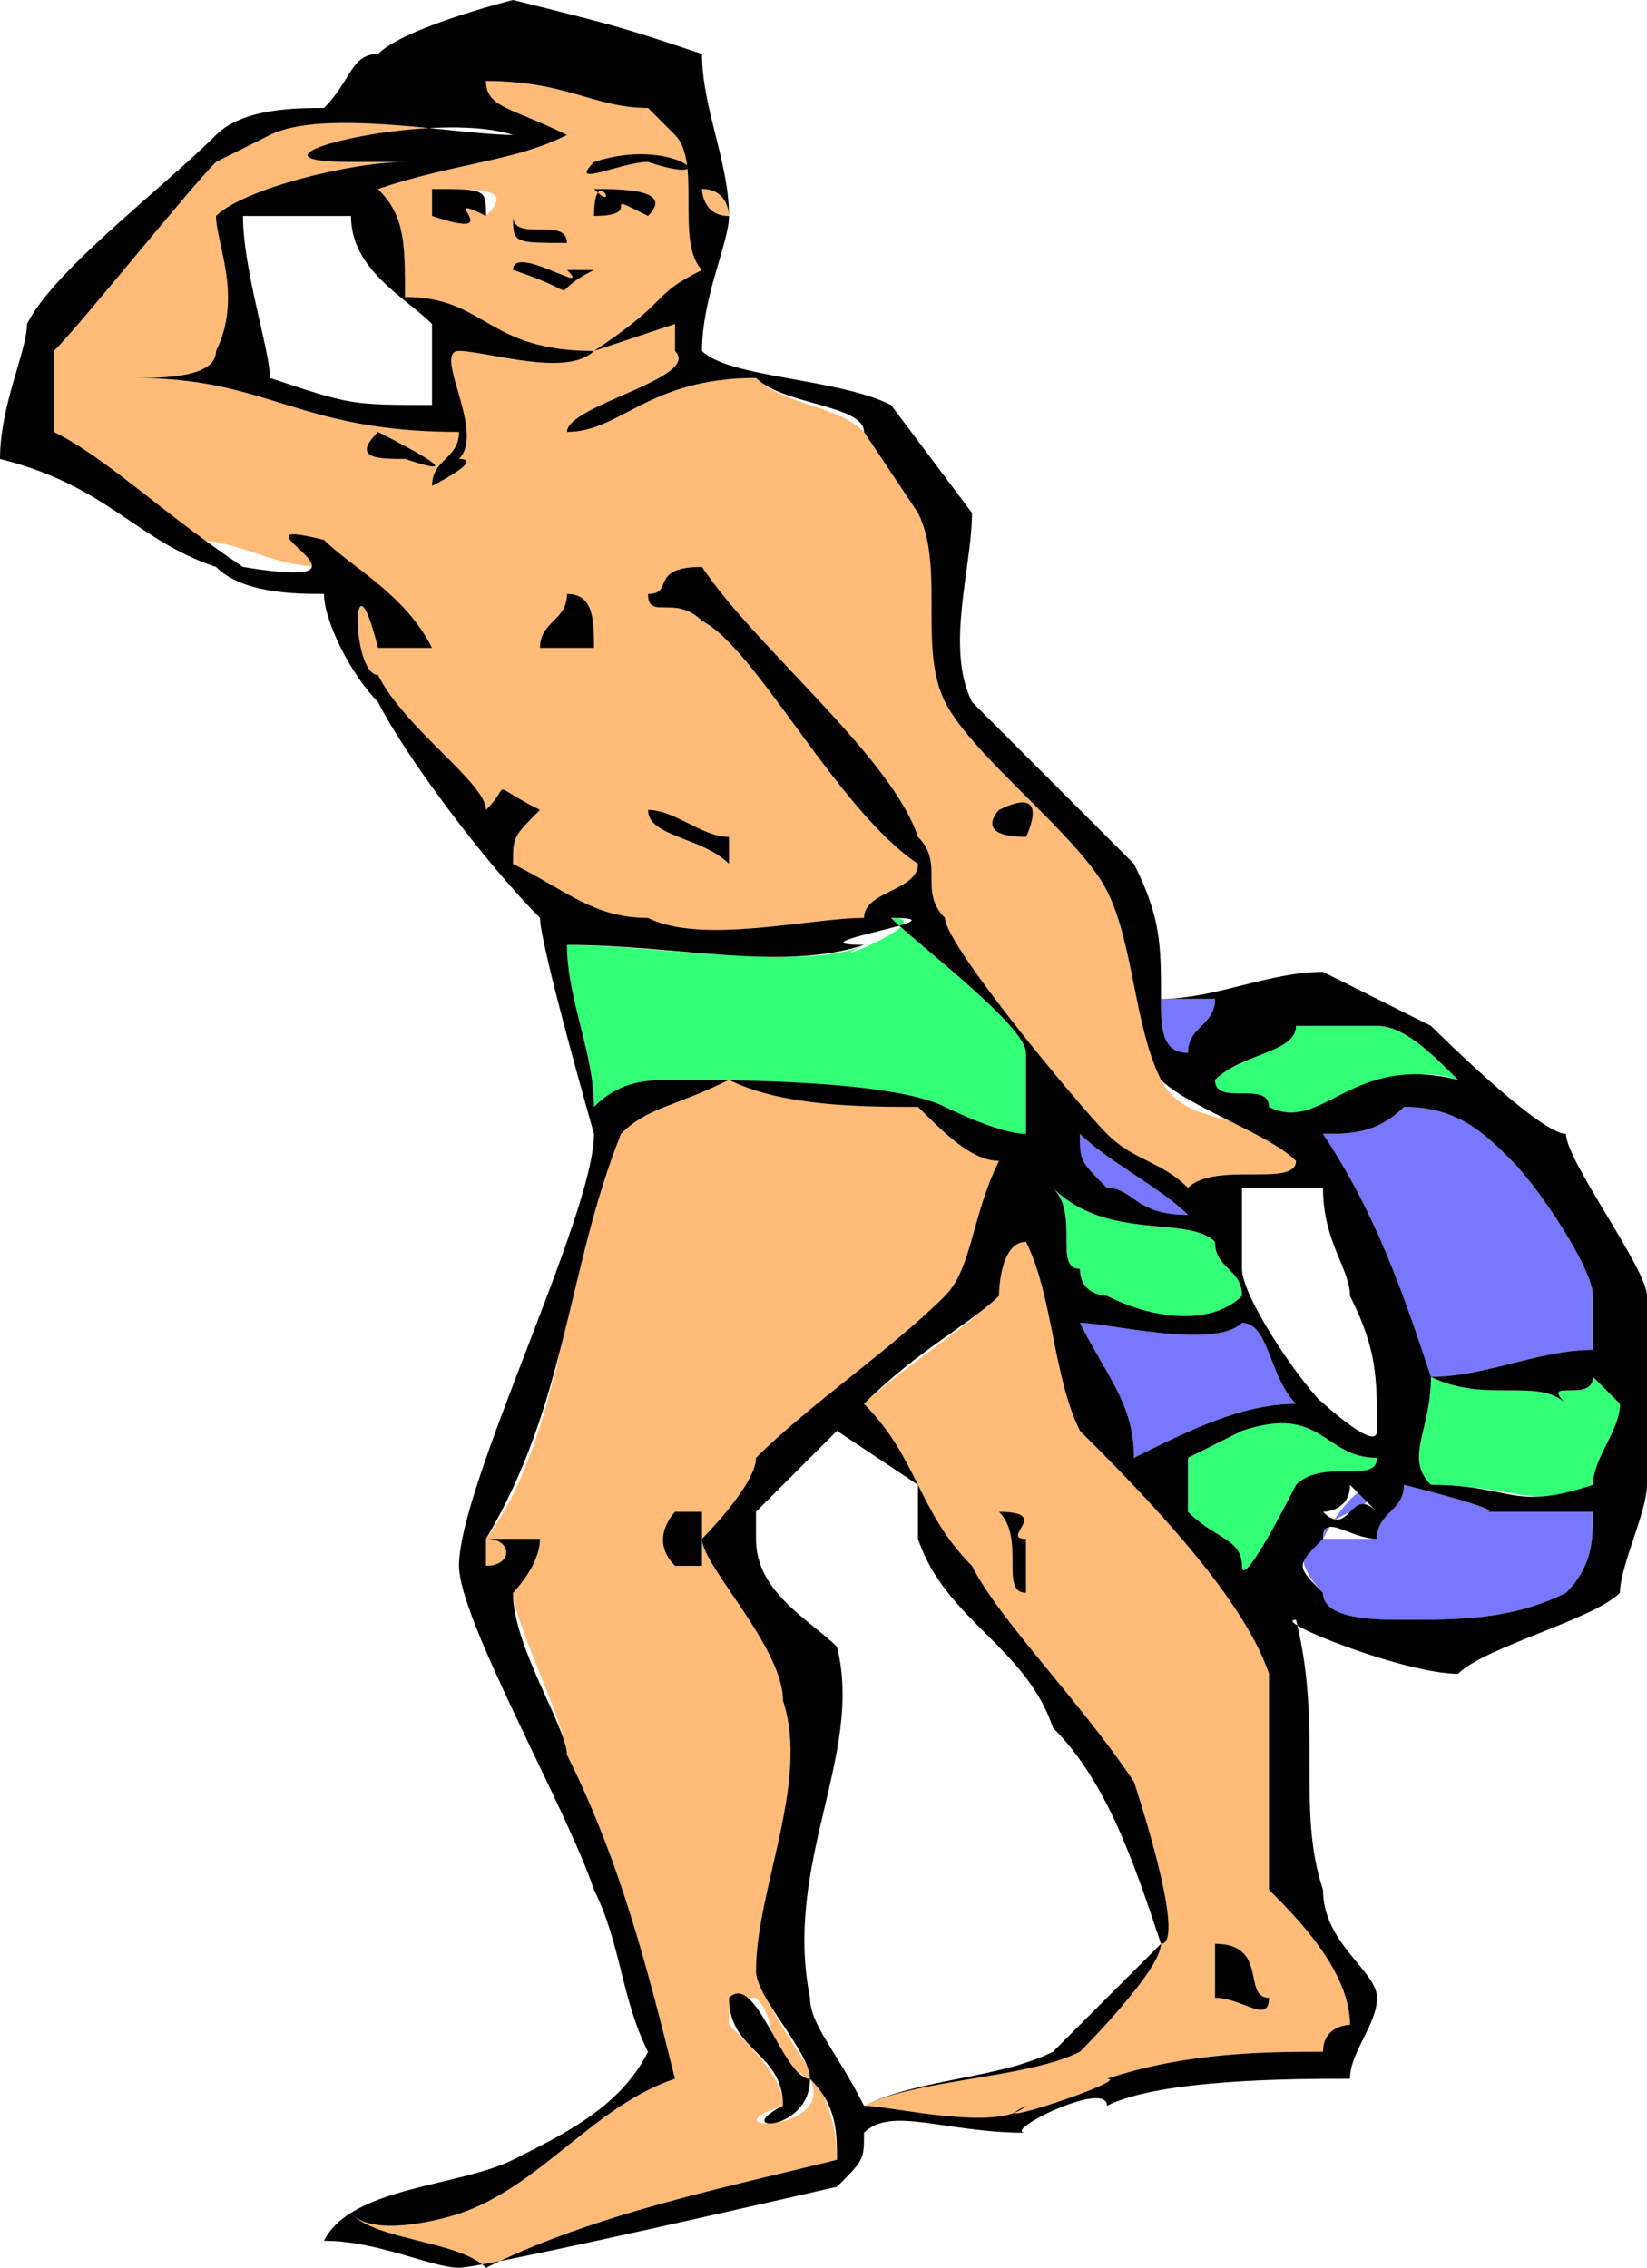
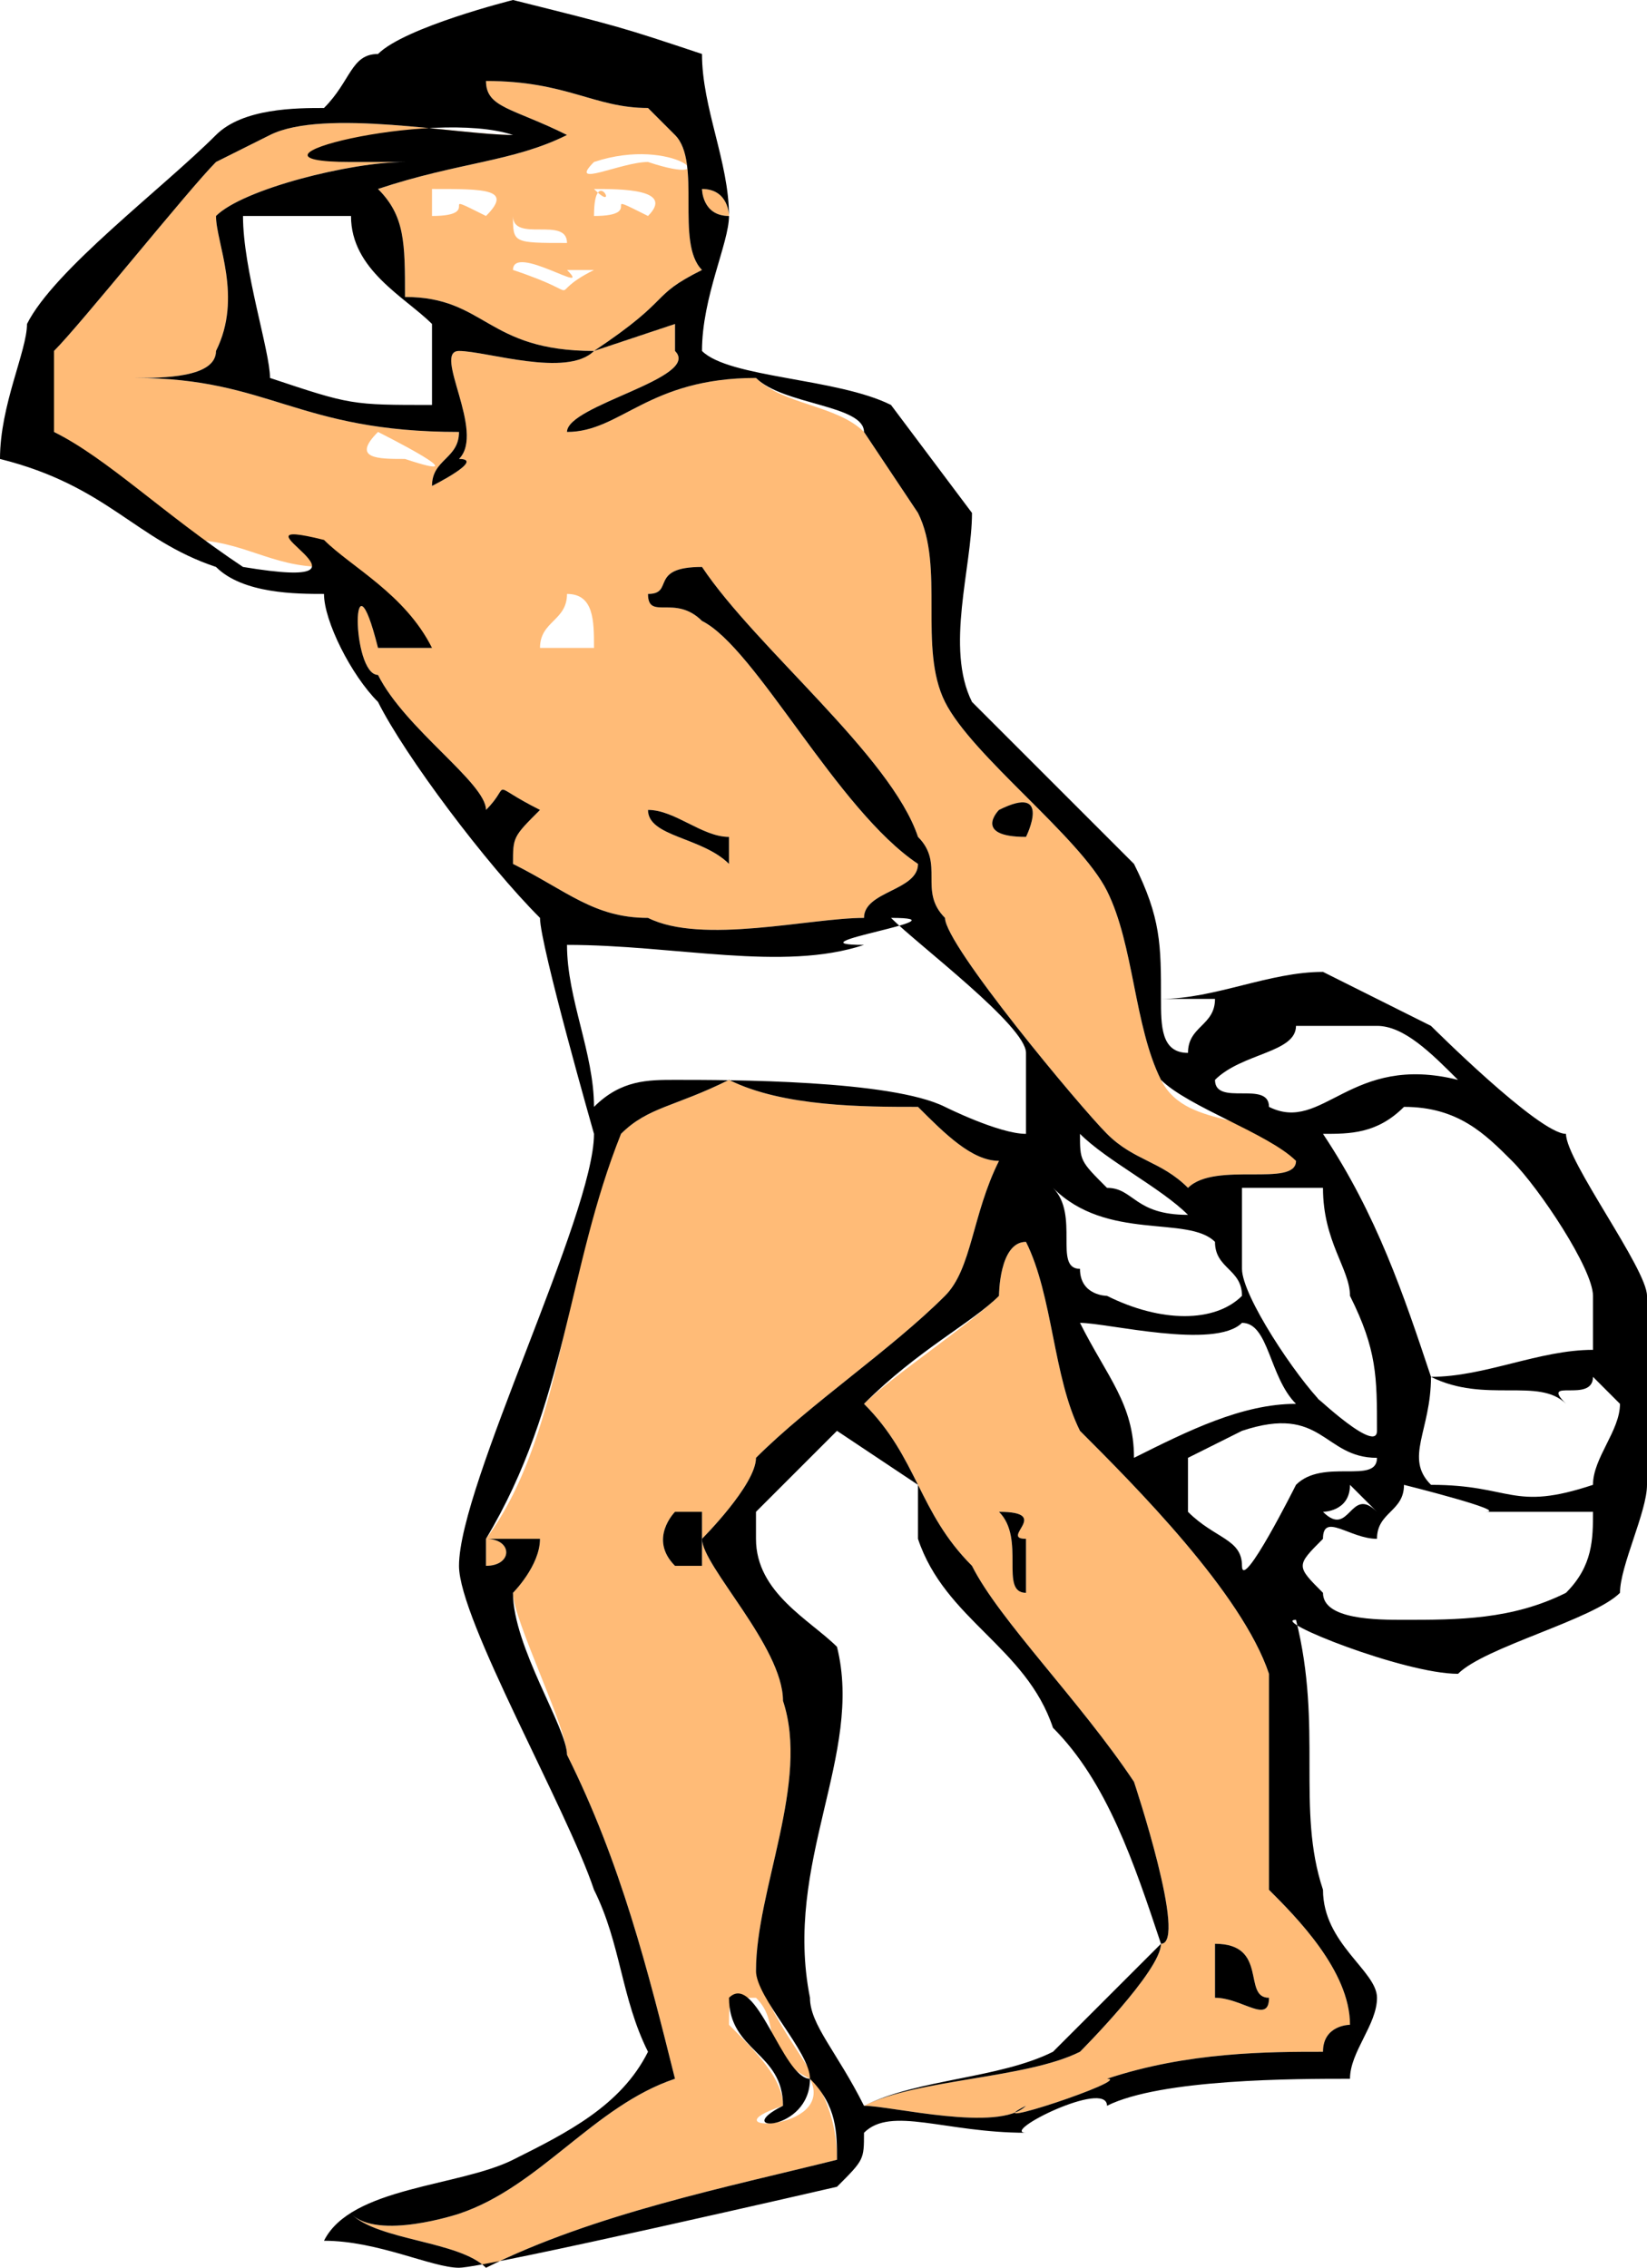
<svg xmlns="http://www.w3.org/2000/svg" width="61" height="84" version="1.2">
  <g fill="none" fill-rule="evenodd" stroke-linecap="square" stroke-linejoin="bevel" font-family="'Sans Serif'" font-size="12.5" font-weight="400">
-     <path d="M43 37c0 1 0 2 1 2 0-1 1-1 1-2h-2m-3 5c0 1 0 1 1 2 1 0 1 1 3 1-1-1-3-2-4-3m12-1c-1 1-2 1-3 1 2 3 3 6 4 9 2 0 4-1 6-1v-2c0-1-2-4-3-5s-2-2-4-2m-6 8c-1 1-5 0-6 0 1 2 2 3 2 5 2-1 4-2 6-2-1-1-1-3-2-3m6 6c0 1-1 1-1 2h-2c0-1 2-1 2-2-1 0-2 2-2 2-1 0-1 1 0 2 0 1 2 1 3 1 2 0 4 0 6-1 1-1 1-2 1-3h-4c1 0-3-1-3-1" fill="#77f" />
-     <path d="M48 38c0 1-2 1-3 2 0 1 2 0 2 1 2 1 4-2 7-1-1-1-2-2-3-2h-3m-15-4c2 0-3 2-1 1-2 1-8 0-11 0 0 2 1 4 1 6 1-1 2-1 3-1 2 0 8 0 10 1 0 0 2 1 3 1v-3c0-1-4-4-5-5m6 10c1 1 0 3 1 3 0 1 1 1 1 1 2 1 4 1 5 0 0-1-1-1-1-2-1-1-4 0-6-2m20 7c0 1-2 0-1 1-1-1-3 0-5-1 0 2-1 3 0 4 3 0 4 1 6 0 0-1 1-2 1-3l-1-1m-13 2-2 1v2c1 1 2 1 2 2s2-3 2-3c1-1 3 0 3-1-2 0-2-2-5-1" fill="#3f7" />
    <path d="M2 16c2 1 3 3 5 4 2 0 3 1 5 1l-1-1c2 0 3 3 5 4h-2c-1-4-1 1 0 1 1 2 4 4 4 5 1-1 0-1 2 0-1 1-1 1-1 2 2 1 3 2 5 2 2 1 6 0 8 0 0-1 2-1 2-2-3-2-6-8-8-9-1-1-2 0-2-1 1 0 0-1 2-1 2 3 7 7 8 10 1 1 0 2 1 3 0 1 5 7 6 8s2 1 3 2c1-1 4 0 4-1-1-2-4-1-5-3s-1-5-2-7-5-5-6-7 0-5-1-7l-2-3c-1-1-3-1-4-2-4 0-5 2-7 2 0-1 5-2 4-3v-1l-3 1c-1 1-4 0-5 0s1 3 0 4c1 0-1 1-1 1 0-1 1-1 1-2-6 0-7-2-12-2 1 0 3 0 3-1 1-2 0-4 0-5 1-1 5-2 7-2h-2c-2 0-1-1 6-1-2 0-7-1-9 0L8 6c-1 1-5 6-6 7v3m12 0s4 2 1 1c-1 0-2 0-1-1m7 6c1 0 1 1 1 2h-2c0-1 1-1 1-2m16 8c2-1 1 1 1 1-2 0-1-1-1-1m-13 0c1 0 2 1 3 1v1c-1-1-3-1-3-2m2-23s0 1 1 1c0 0 0-1-1-1M14 7v2-2" fill="#fb7" />
    <path d="M18 3c0 1 1 1 3 2-2 1-4 1-7 2 1 1 1 2 1 4 3 0 3 2 7 2 3-2 2-2 4-3-1-1 0-4-1-5l-1-1c-2 0-3-1-6-1m4 3c3-1 5 1 2 0-1 0-3 1-2 0m0 1c1 0 3 0 2 1-2-1 0 0-2 0 0-2 1 0 0-1m-6 0c2 0 3 0 2 1-2-1 0 0-2 0V7m3 1c0 1 2 0 2 1-2 0-2 0-2-1m2 2h1c-2 1 0 1-3 0 0-1 3 1 2 0m-3 47v1c1 0 1-1 0-1m20-11c-1 0-1 2-1 2-1 1-4 3-5 4 2 2 2 4 4 6 1 2 4 5 6 8 0 0 2 6 1 6 0 1-3 4-3 4-2 1-6 1-8 2 1 0 5 1 6 0-2 1 4-1 3-1 3-1 6-1 8-1 0-1 1-1 1-1 0-2-2-4-3-5v-8c-1-3-5-7-7-9-1-2-1-5-2-7m-1 10c2 0 0 1 1 1v2c-1 0 0-2-1-3m8 16c2 0 1 2 2 2 0 1-1 0-2 0v-2" fill="#fb7" />
    <path d="M27 40c-2 1-3 1-4 2-2 4-2 11-5 15h2c0 1-1 2-1 2 0 1 2 5 2 6 2 4 3 8 4 12-3 1-5 4-8 5 0 0-3 1-4 0 1 1 4 1 5 2 4-2 9-3 13-4 0-3-2-4-3-7 0-3 2-7 1-10 0-2-3-5-3-6 0 0 2-2 2-3 2-2 5-4 7-6 1-1 1-3 2-5-1 0-2-1-3-2-2 0-5 0-7-1m-2 16h1v2h-1c-1-1 0-2 0-2m3 18c1 1 0 2 2 3 1 2-4 2-1 1 0-1-1-2-2-3 0-1 0-1 1-1" fill="#fb7" />
-     <path d="M22 6c-1 1 1 0 2 0 3 1 1-1-2 0m0 1c1 1 0-1 0 1 2 0 0-1 2 0 1-1-1-1-2-1m-6 0v1c3 1 0-1 2 0 0-1 0-1-2-1m3 1c0 1 0 1 2 1 0-1-2 0-2-1m2 2c1 1-2-1-2 0 3 1 1 1 3 0h-1m-7 6c-1 1 0 1 1 1 3 1-1-1-1-1m7 6c0 1-1 1-1 2h2c0-1 0-2-1-2" fill="#000" />
    <path d="M19 0s-4 1-5 2c-1 0-1 1-2 2-1 0-3 0-4 1-2 2-6 5-7 7 0 1-1 3-1 5 4 1 5 3 8 4 1 1 3 1 4 1 0 1 1 3 2 4 1 2 4 6 6 8 0 1 2 8 2 8 0 3-5 13-5 16 0 2 4 9 5 12 1 2 1 4 2 6-1 2-3 3-5 4s-6 1-7 3c2 0 4 1 5 1s14-3 14-3c1-1 1-1 1-2 1-1 3 0 6 0-1 0 3-2 3-1 2-1 7-1 9-1 0-1 1-2 1-3s-2-2-2-4c-1-3 0-6-1-10-1 0 4 2 6 2 1-1 5-2 6-3 0-1 1-3 1-4v-7c0-1-3-5-3-6-1 0-5-4-5-4l-4-2c-2 0-4 1-6 1 0-2 0-3-1-5l-6-6c-1-2 0-5 0-7l-3-4c-2-1-6-1-7-2 0-2 1-4 1-5 0-2-1-4-1-6-3-1-3-1-7-2m-1 3c3 0 4 1 6 1l1 1c1 1 0 4 1 5-2 1-1 1-4 3-4 0-4-2-7-2 0-2 0-3-1-4 3-1 5-1 7-2-2-1-3-1-3-2m1 2c-3-1-11 1-6 1h2c-2 0-6 1-7 2 0 1 1 3 0 5 0 1-2 1-3 1 5 0 6 2 12 2 0 1-1 1-1 2 0 0 2-1 1-1 1-1-1-4 0-4s4 1 5 0l3-1v1c1 1-4 2-4 3 2 0 3-2 7-2 1 1 4 1 4 2l2 3c1 2 0 5 1 7s5 5 6 7 1 5 2 7c1 1 4 2 5 3 0 1-3 0-4 1-1-1-2-1-3-2s-6-7-6-8c-1-1 0-2-1-3-1-3-6-7-8-10-2 0-1 1-2 1 0 1 1 0 2 1 2 1 5 7 8 9 0 1-2 1-2 2-2 0-6 1-8 0-2 0-3-1-5-2 0-1 0-1 1-2-2-1-1-1-2 0 0-1-3-3-4-5-1 0-1-5 0-1h2c-1-2-3-3-4-4-4-1 3 2-3 1-3-2-5-4-7-5v-3c1-1 5-6 6-7l2-1c2-1 7 0 9 0m7 2c1 0 1 1 1 1-1 0-1-1-1-1M14 7v2-2m-1 1c0 2 2 3 3 4v3c-3 0-3 0-6-1 0-1-1-4-1-6h4m20 26c1 1 5 4 5 5v3c-1 0-3-1-3-1-2-1-8-1-10-1-1 0-2 0-3 1 0-2-1-4-1-6 4 0 8 1 11 0-3 0 4-1 1-1m10 3h2c0 1-1 1-1 2-1 0-1-1-1-2m5 1h3c1 0 2 1 3 2-4-1-5 2-7 1 0-1-2 0-2-1 1-1 3-1 3-2m-21 2c2 1 5 1 7 1 1 1 2 2 3 2-1 2-1 4-2 5-2 2-5 4-7 6 0 1-2 3-2 3 0 1 3 4 3 6 1 3-1 7-1 10 0 1 2 3 2 4-1 0-2-4-3-3 0 2 2 2 2 4-2 1 1 1 1-1 1 1 1 2 1 3-4 1-9 2-13 4-1-1-4-1-5-2 1 1 4 0 4 0 3-1 5-4 8-5-1-4-2-8-4-12 0-1-2-4-2-6 0 0 1-1 1-2h-2c3-5 3-10 5-15 1-1 2-1 4-2m25 1c2 0 3 1 4 2s3 4 3 5v2c-2 0-4 1-6 1-1-3-2-6-4-9 1 0 2 0 3-1m-12 1c1 1 3 2 4 3-2 0-2-1-3-1-1-1-1-1-1-2m6 2h3c0 2 1 3 1 4 1 2 1 3 1 5 0 1-3-2-2-1-1-1-3-4-3-5v-3m-7 0c2 2 5 1 6 2 0 1 1 1 1 2-1 1-3 1-5 0 0 0-1 0-1-1-1 0 0-2-1-3m-1 2c1 2 1 5 2 7 2 2 6 6 7 9v8c1 1 3 3 3 5 0 0-1 0-1 1-2 0-5 0-8 1 1 0-5 2-3 1-1 1-5 0-6 0 2-1 6-1 8-2 0 0 3-3 3-4 1 0-1-6-1-6-2-3-5-6-6-8-2-2-2-4-4-6 2-2 4-3 5-4 0 0 0-2 1-2m8 3c1 0 1 2 2 3-2 0-4 1-6 2 0-2-1-3-2-5 1 0 5 1 6 0m13 2 1 1c0 1-1 2-1 3-3 1-3 0-6 0-1-1 0-2 0-4 2 1 4 0 5 1-1-1 1 0 1-1m-13 2c3-1 3 1 5 1 0 1-2 0-3 1 0 0-2 4-2 3s-1-1-2-2v-2l2-1m-15 0 3 2v2c1 3 4 4 5 7 2 2 3 5 4 8l-4 4c-2 1-5 1-7 2-1-2-2-3-2-4-1-5 2-9 1-13-1-1-3-2-3-4v-1l3-3m21 2s4 1 3 1h4c0 1 0 2-1 3-2 1-4 1-6 1-1 0-3 0-3-1-1-1-1-1 0-2 0-1 1 0 2 0 0-1 1-1 1-2m-2 0 1 1c-1-1-1 1-2 0 0 0 1 0 1-1m-32 2c1 0 1 1 0 1v-1" fill="#000" />
    <path d="M37 30s-1 1 1 1c0 0 1-2-1-1m-13 0c0 1 2 1 3 2v-1c-1 0-2-1-3-1m1 26s-1 1 0 2h1v-2h-1m12 0c1 1 0 3 1 3v-2c-1 0 1-1-1-1m8 16v2c1 0 2 1 2 0-1 0 0-2-2-2" fill="#000" />
  </g>
</svg>